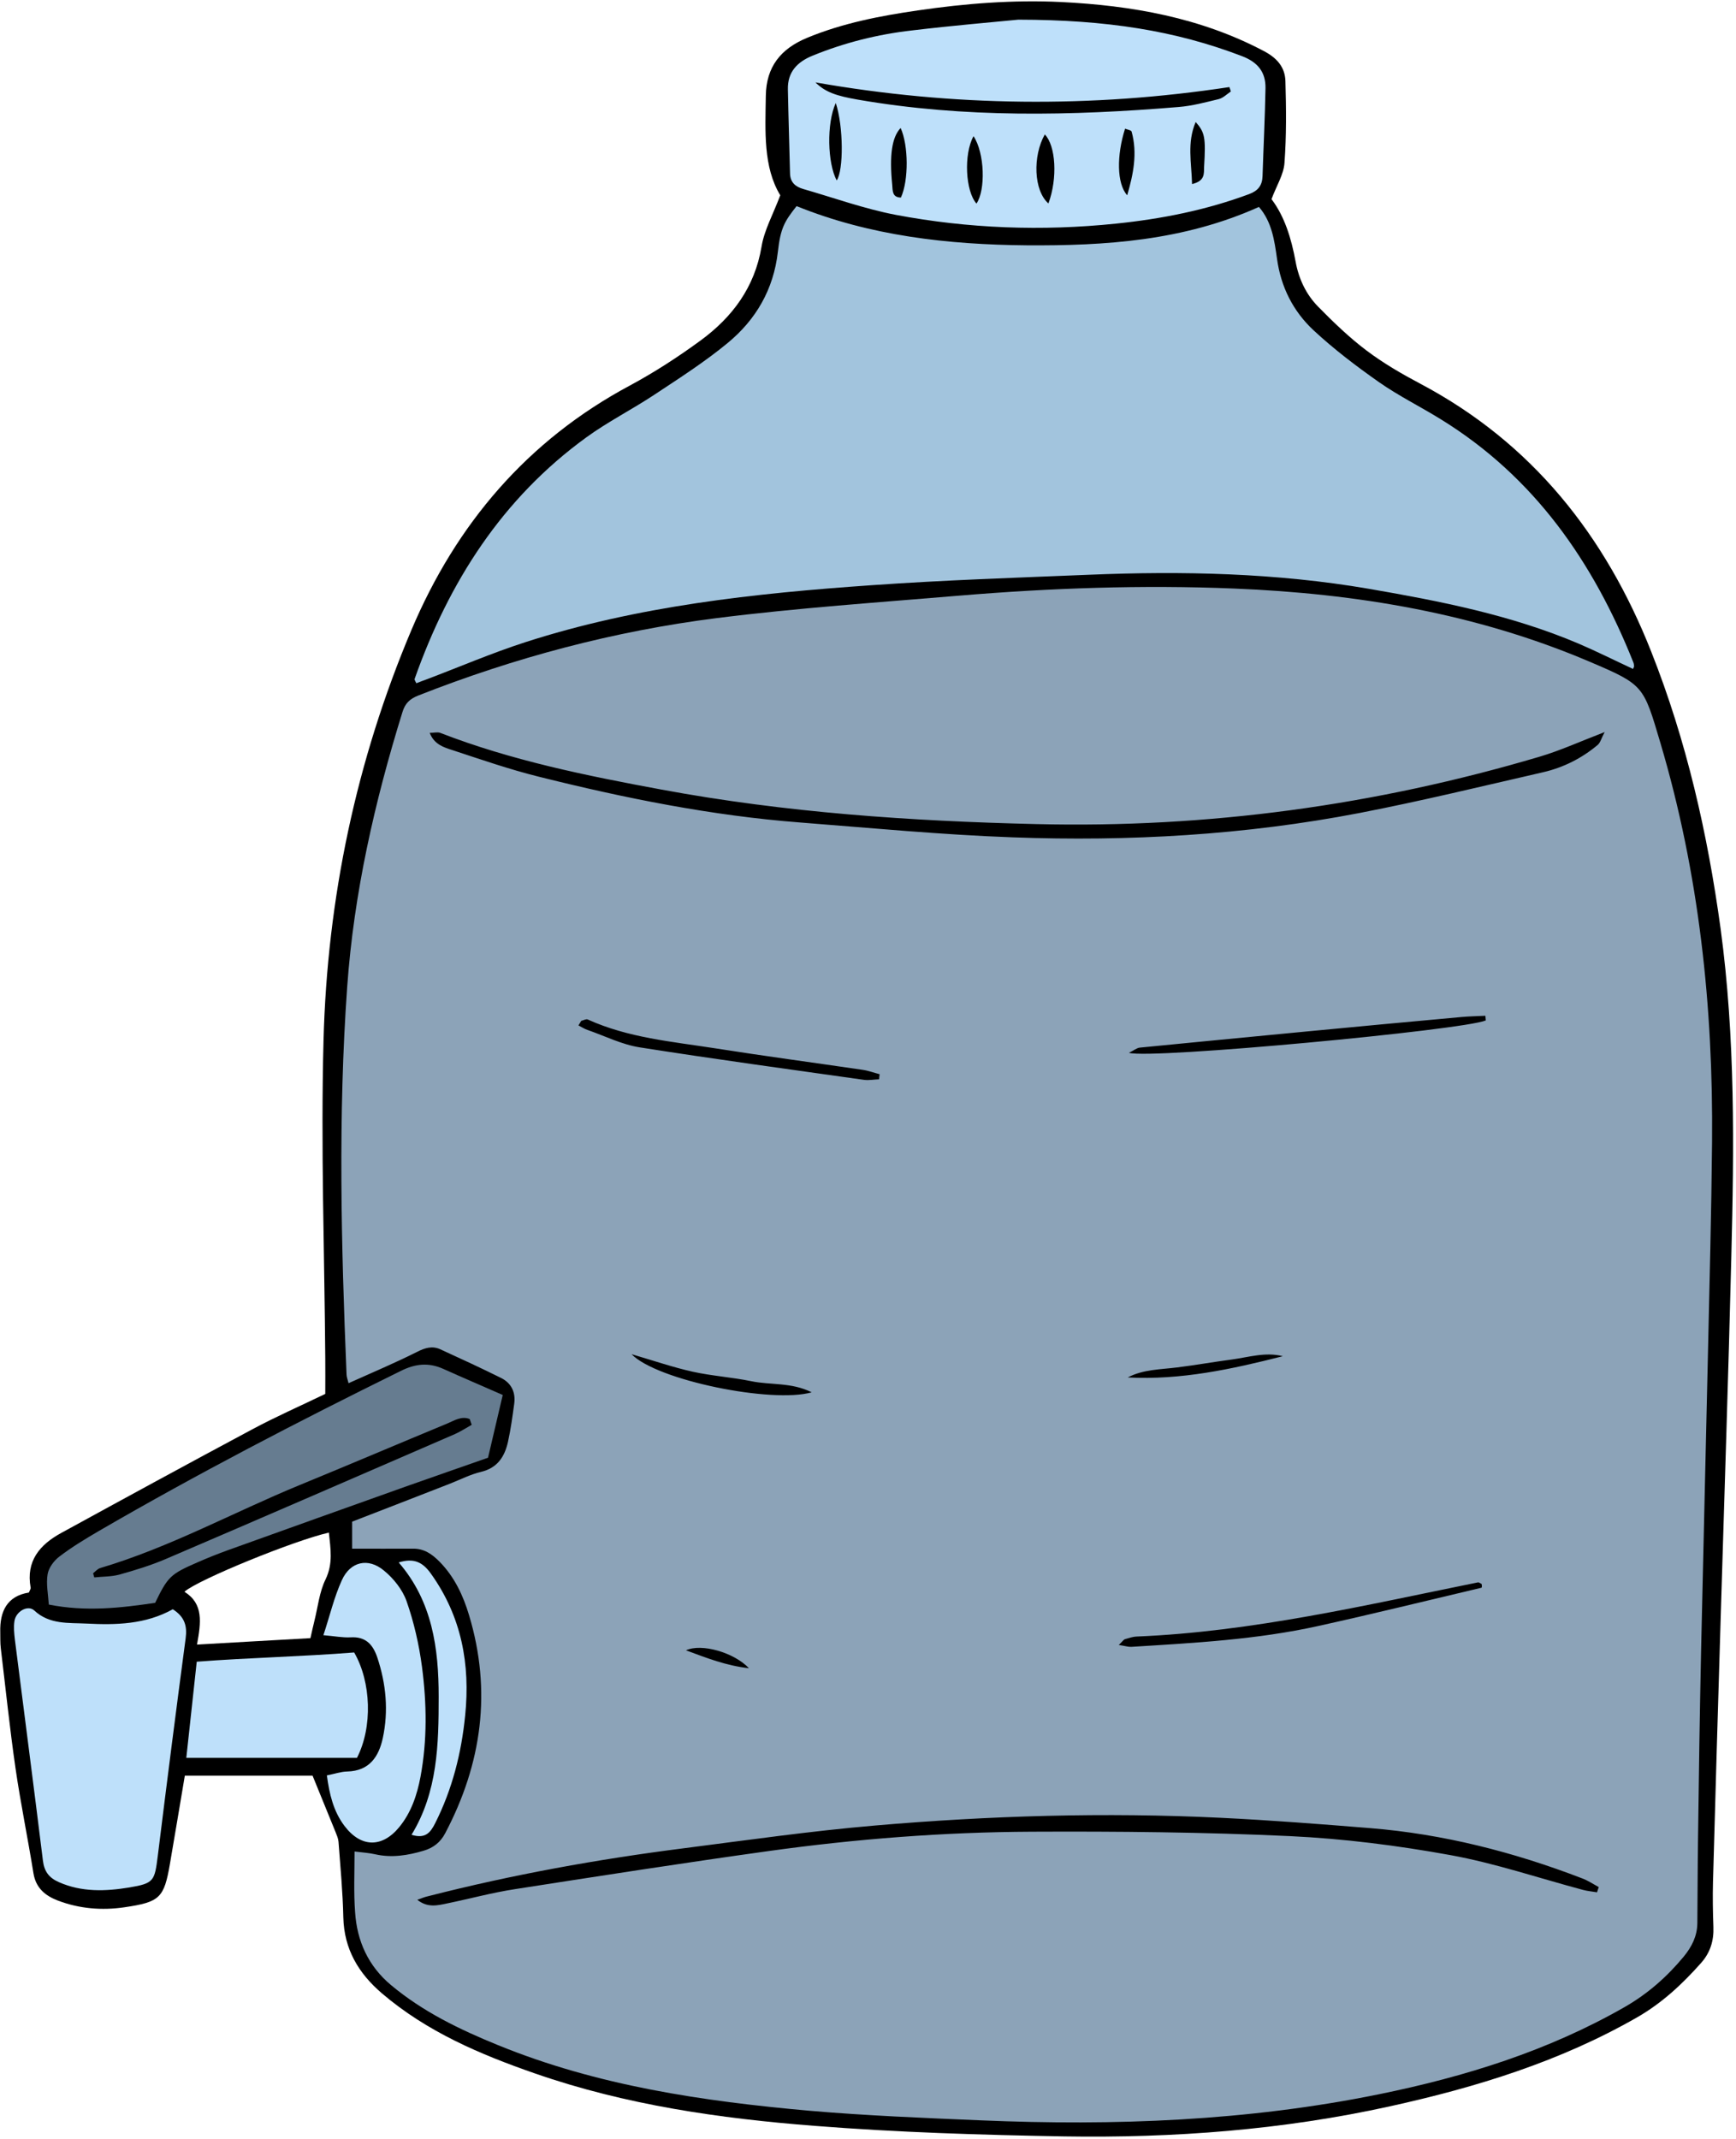
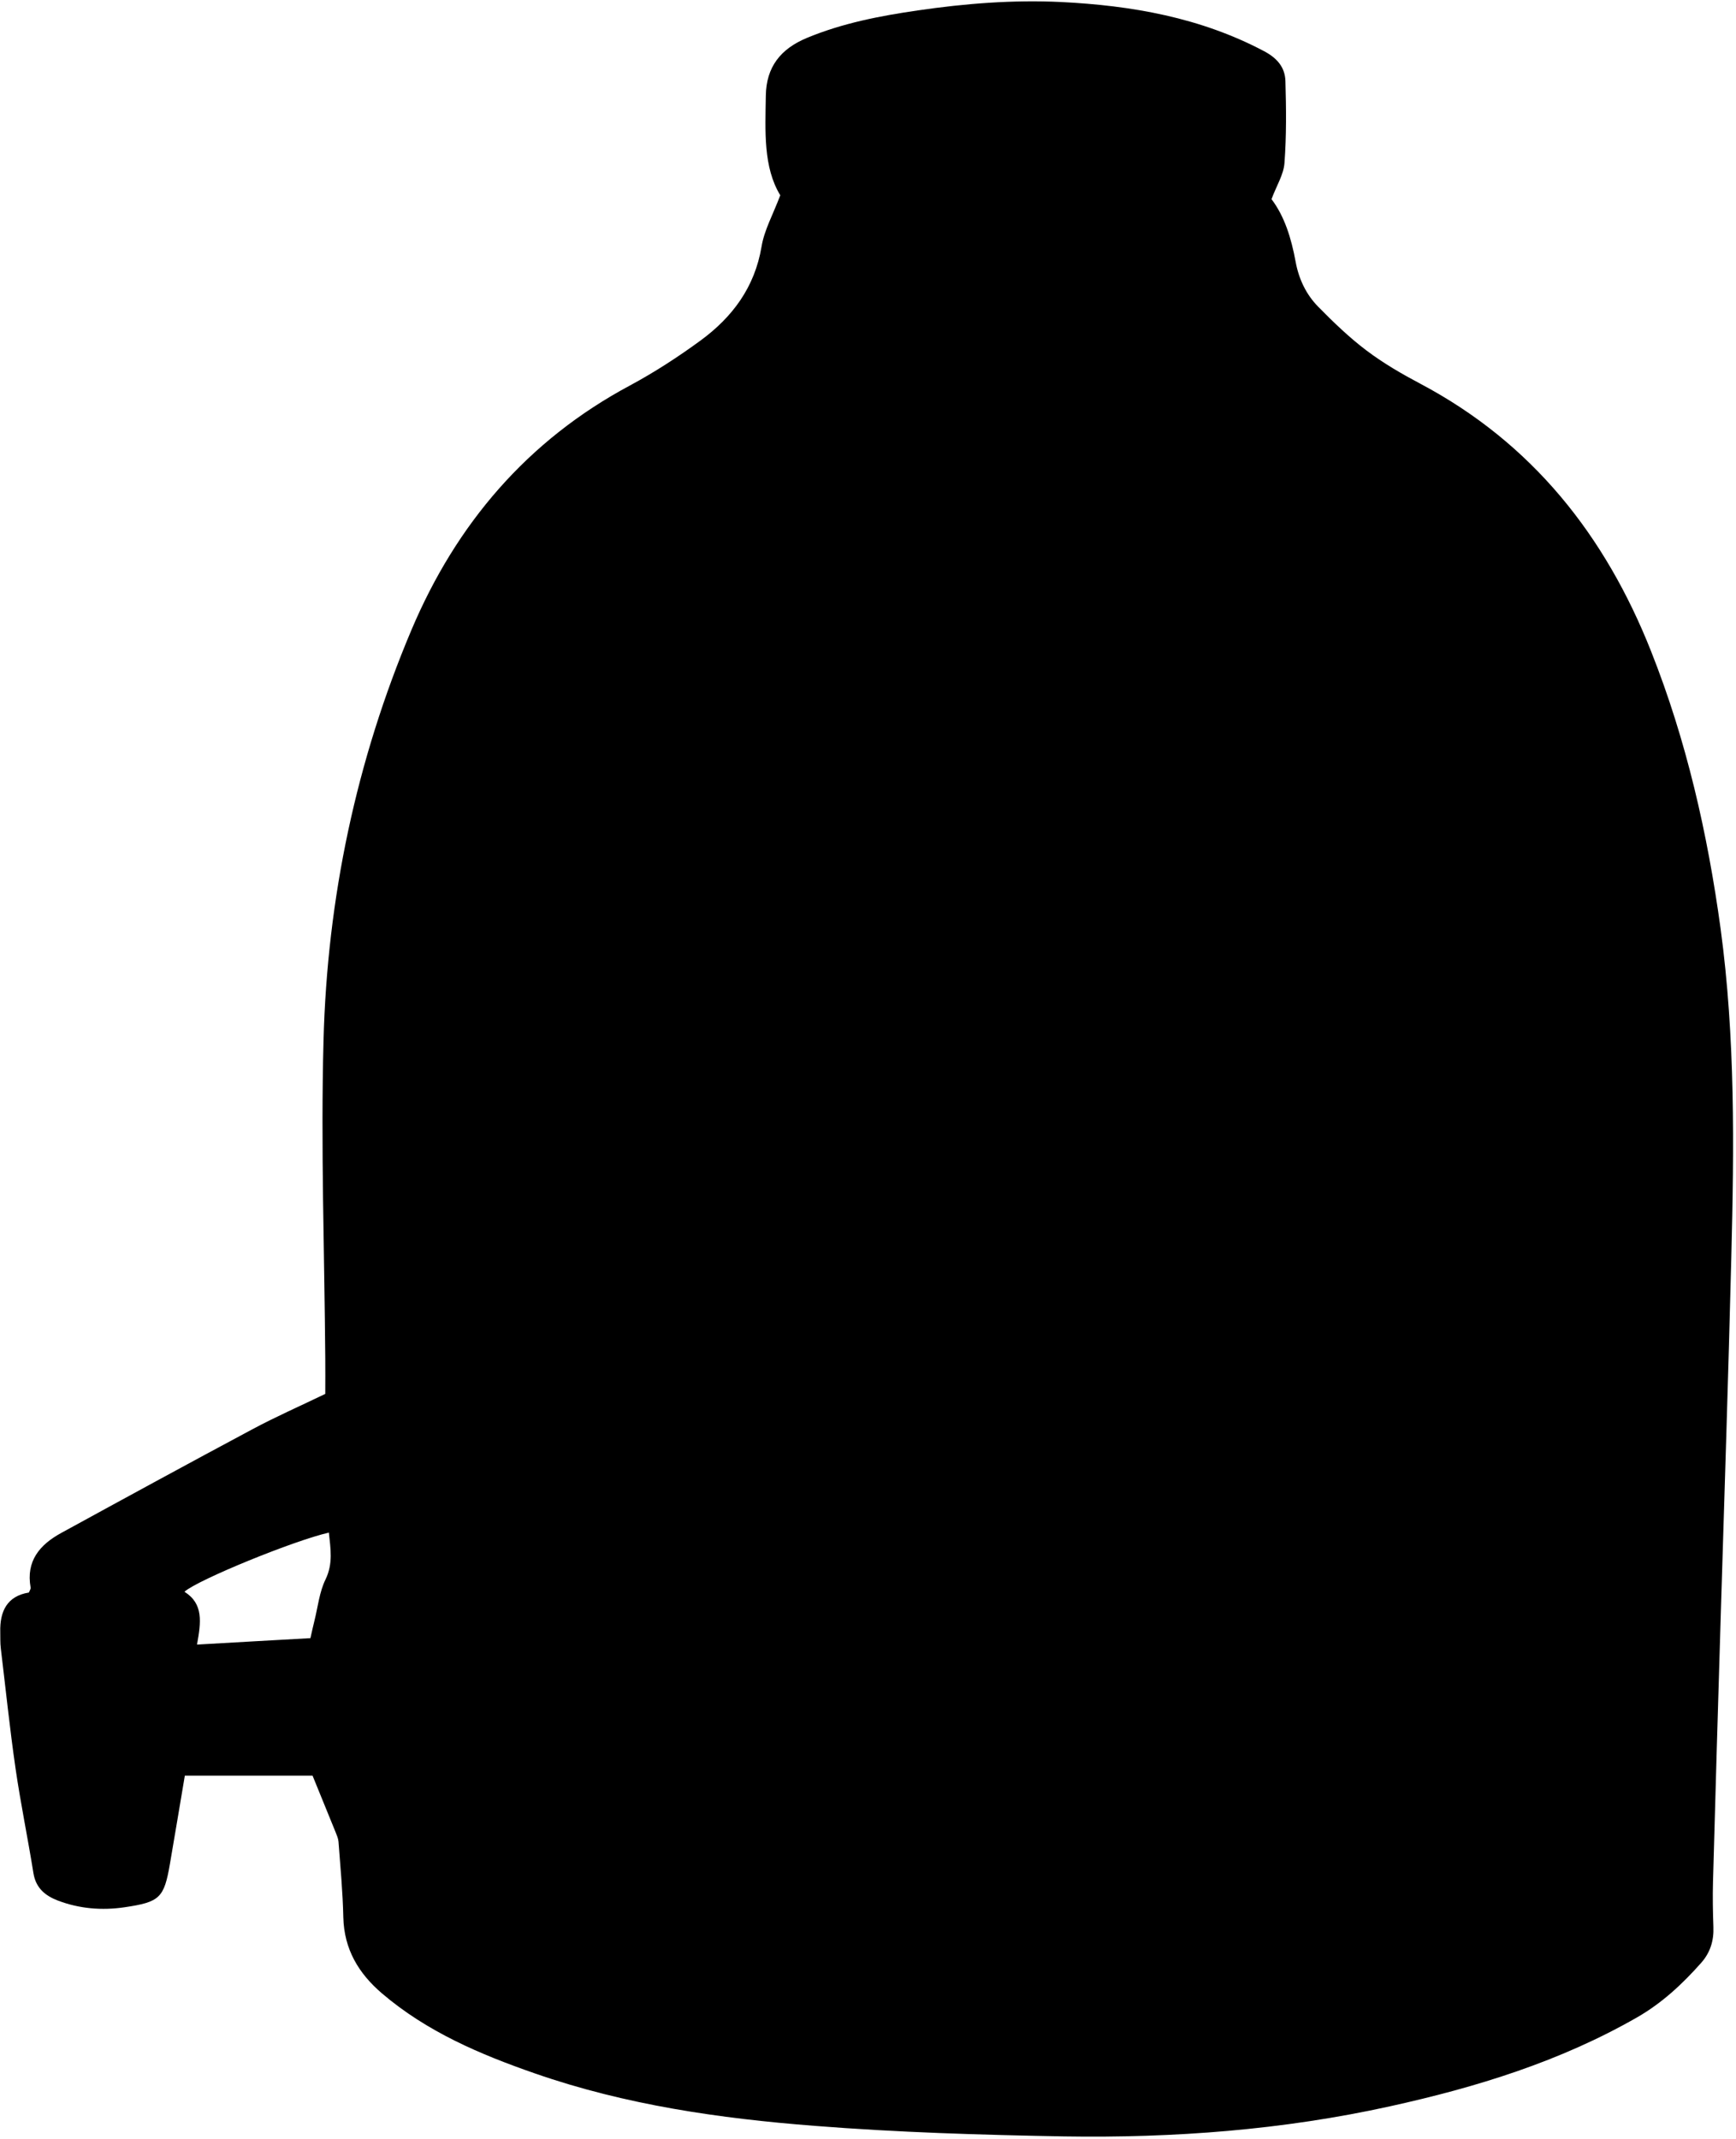
<svg xmlns="http://www.w3.org/2000/svg" fill="#000000" height="159.9" preserveAspectRatio="xMidYMid meet" version="1" viewBox="-0.0 -0.1 129.8 159.9" width="129.8" zoomAndPan="magnify">
  <g id="change1_1">
    <path d="M128.65,69.34c-0.97-7.1-2.55-14.07-5.2-20.75c-3.42-8.64-8.88-15.56-17.23-19.99c-1.4-0.74-2.78-1.54-4.04-2.49 c-1.3-0.98-2.48-2.12-3.62-3.28c-0.91-0.92-1.46-2.1-1.69-3.38c-0.32-1.73-0.82-3.37-1.8-4.66c0.37-1,0.91-1.84,0.97-2.71 c0.15-2.03,0.13-4.08,0.07-6.12c-0.03-1.02-0.61-1.71-1.59-2.23c-4.76-2.52-9.91-3.42-15.2-3.68c-3.58-0.17-7.15,0.11-10.7,0.63 c-2.83,0.41-5.63,0.95-8.3,2.06c-1.94,0.81-3.03,2.15-3.06,4.32c-0.04,2.66-0.2,5.33,1.08,7.44c-0.55,1.46-1.2,2.61-1.4,3.84 c-0.51,3.04-2.18,5.27-4.55,7.01c-1.68,1.23-3.45,2.38-5.29,3.37c-7.68,4.11-12.99,10.37-16.33,18.26 c-4.14,9.79-6.3,20.08-6.58,30.69c-0.21,7.91,0.07,15.84,0.13,23.76c0.01,0.86,0,1.72,0,2.68c-1.82,0.88-3.69,1.7-5.48,2.66 c-4.77,2.55-9.52,5.14-14.27,7.74c-1.59,0.87-2.64,2.09-2.28,4.08c0.02,0.09-0.06,0.19-0.13,0.37c-1.62,0.26-2.18,1.39-2.14,2.95 c0.01,0.41-0.01,0.82,0.04,1.22c0.36,2.99,0.67,5.99,1.1,8.97c0.38,2.62,0.92,5.22,1.34,7.84c0.18,1.12,0.89,1.69,1.83,2.05 c1.61,0.61,3.28,0.75,4.98,0.5c2.64-0.39,2.96-0.69,3.4-3.27c0.37-2.15,0.73-4.31,1.11-6.57c3.29,0,6.53,0,9.55,0 c0.62,1.51,1.17,2.86,1.72,4.22c0.09,0.23,0.2,0.47,0.22,0.72c0.14,1.88,0.32,3.77,0.36,5.66c0.06,2.37,1.13,4.17,2.88,5.67 c3.37,2.88,7.35,4.57,11.47,6c6.76,2.35,13.79,3.36,20.87,3.91c6.21,0.49,12.45,0.68,18.68,0.79c8.19,0.13,16.34-0.48,24.36-2.25 c6.45-1.42,12.73-3.35,18.51-6.67c1.85-1.07,3.36-2.48,4.76-4.06c0.68-0.77,0.95-1.66,0.91-2.68c-0.04-1.12-0.06-2.25-0.03-3.37 c0.18-6.64,0.38-13.28,0.58-19.92c0.27-8.94,0.57-17.88,0.79-26.82C129.66,85.66,129.75,77.47,128.65,69.34z M24.34,117.98 c-0.46,0.94-0.57,2.05-0.83,3.09c-0.1,0.39-0.18,0.78-0.3,1.3c-2.76,0.15-5.48,0.31-8.48,0.48c0.3-1.66,0.5-3.05-0.94-3.95 c1.01-0.9,8.25-3.85,10.8-4.42C24.71,115.66,24.92,116.78,24.34,117.98z M110.79,118.32c-0.09-0.04-0.19-0.14-0.27-0.12 C110.6,118.18,110.7,118.28,110.79,118.32c0.01,0.05,0.02,0.1,0.02,0.15C110.81,118.42,110.8,118.37,110.79,118.32z" />
  </g>
  <g id="change2_1">
-     <path d="M26.51,138.32c0.66,0.08,1.11,0.11,1.55,0.21c1.24,0.28,2.44,0.08,3.62-0.27c0.71-0.21,1.25-0.62,1.61-1.31 c2.74-5.2,3.49-10.63,1.78-16.3c-0.44-1.47-1.09-2.86-2.2-3.99c-0.56-0.57-1.16-0.99-1.99-0.98c-1.48,0.01-2.95,0-4.55,0 c0-0.64,0-1.27,0-2.02c2.41-0.93,4.88-1.89,7.34-2.85c0.76-0.3,1.5-0.68,2.29-0.87c1.23-0.29,1.77-1.13,2.02-2.24 c0.21-0.95,0.34-1.91,0.47-2.87c0.11-0.85-0.22-1.53-0.98-1.91c-1.51-0.75-3.03-1.45-4.56-2.15c-0.6-0.27-1.14-0.1-1.73,0.2 c-1.63,0.82-3.32,1.53-5.12,2.34c-0.08-0.32-0.15-0.49-0.15-0.67c-0.4-9.66-0.64-19.32,0.05-28.97c0.5-7,2.05-13.83,4.13-20.53 c0.2-0.66,0.55-0.99,1.18-1.24c7.21-2.84,14.65-4.82,22.32-5.79c6.03-0.76,12.1-1.17,18.15-1.68c6.83-0.57,13.69-0.81,20.53-0.53 c9.13,0.37,18.08,1.85,26.56,5.46c4.09,1.74,4.04,1.78,5.32,6.09c2.89,9.74,3.95,19.71,3.86,29.83c-0.05,5.32-0.19,10.63-0.31,15.94 c-0.16,7.36-0.35,14.72-0.51,22.08c-0.1,4.7-0.17,9.4-0.23,14.11c-0.03,2.09-0.03,4.18-0.05,6.27c-0.01,0.97-0.42,1.77-1.02,2.5 c-1.25,1.51-2.68,2.77-4.4,3.76c-5.74,3.29-11.96,5.22-18.39,6.53c-9.82,2-19.76,2.37-29.75,1.95c-4.29-0.18-8.58-0.35-12.85-0.72 c-7.95-0.71-15.82-1.86-23.28-4.91c-2.85-1.16-5.6-2.49-7.98-4.48c-1.7-1.42-2.55-3.29-2.69-5.46 C26.44,141.38,26.51,139.9,26.51,138.32z M31.2,141.93c0.78,0.62,1.52,0.42,2.24,0.27c1.7-0.35,3.38-0.81,5.09-1.07 c6.3-0.98,12.6-1.96,18.92-2.84c6.53-0.91,13.11-1.42,19.7-1.45c6.43-0.03,12.88,0.03,19.3,0.33c4.02,0.19,8.04,0.7,12,1.42 c3.35,0.61,6.61,1.72,9.91,2.6c0.34,0.09,0.7,0.12,1.05,0.18c0.04-0.13,0.08-0.26,0.13-0.39c-0.41-0.22-0.81-0.49-1.24-0.65 c-5.12-1.97-10.4-3.32-15.88-3.76c-3.71-0.3-7.43-0.59-11.15-0.77c-8.64-0.42-17.27-0.16-25.87,0.58c-4.78,0.41-9.53,1.09-14.29,1.7 c-6.43,0.82-12.8,1.97-19.09,3.58C31.73,141.72,31.47,141.84,31.2,141.93z M32.13,54.69c0.33,0.86,1.04,1.08,1.7,1.29 c2.13,0.7,4.26,1.44,6.43,1.98c6.44,1.61,12.94,2.92,19.57,3.43c5.29,0.41,10.59,0.92,15.89,1.11c8.7,0.32,17.37-0.17,25.93-1.82 c4.6-0.89,9.16-2,13.74-3.05c1.51-0.35,2.88-1.04,4.07-2.04c0.2-0.17,0.27-0.49,0.52-0.96c-1.82,0.7-3.31,1.38-4.86,1.84 c-12.28,3.64-24.82,5.35-37.63,5.04c-9.4-0.22-18.76-0.86-28.03-2.58c-5.62-1.04-11.21-2.17-16.57-4.25 C32.68,54.62,32.42,54.69,32.13,54.69z M83.65,122.88c0.47,0.07,0.7,0.15,0.93,0.14c4.69-0.29,9.39-0.54,13.99-1.56 c4.08-0.9,8.13-1.9,12.2-2.86c0.02,0,0.03-0.08,0.03-0.13c0-0.05-0.01-0.1-0.02-0.15c-0.09-0.04-0.19-0.13-0.27-0.12 c-8.45,1.71-16.86,3.69-25.52,4.05c-0.3,0.01-0.6,0.12-0.89,0.2C84.02,122.48,83.96,122.58,83.65,122.88z M111.09,76.19 c-0.01-0.12-0.02-0.23-0.03-0.35c-0.58,0.03-1.17,0.04-1.75,0.09c-3.96,0.36-7.93,0.73-11.89,1.11c-4.06,0.39-8.13,0.78-12.19,1.18 c-0.23,0.02-0.45,0.21-0.82,0.39C86.1,79.1,109.38,76.91,111.09,76.19z M65.73,80.59c0.01-0.13,0.02-0.25,0.04-0.38 c-0.43-0.11-0.85-0.27-1.28-0.33c-3.68-0.54-7.36-1.03-11.04-1.61c-3.21-0.5-6.48-0.78-9.5-2.15c-0.12-0.06-0.32,0.06-0.49,0.1 c-0.07,0.11-0.14,0.23-0.21,0.34c0.23,0.12,0.44,0.26,0.68,0.34c1.29,0.45,2.56,1.09,3.89,1.3c5.58,0.88,11.18,1.64,16.78,2.43 C64.97,80.68,65.36,80.6,65.73,80.59z M47.22,101.14c1.9,1.96,10.52,3.7,13.47,2.85c-1.52-0.76-3.08-0.53-4.52-0.83 c-1.45-0.3-2.94-0.39-4.38-0.71C50.35,102.13,48.95,101.65,47.22,101.14z M95.92,101.29c-1.32-0.33-2.56,0.08-3.83,0.25 c-1.36,0.18-2.71,0.42-4.08,0.59c-1.25,0.16-2.53,0.14-3.69,0.75C88.29,103.09,92.11,102.26,95.92,101.29z M56,124.62 c-1.11-1.18-3.55-1.88-4.71-1.34C52.86,123.86,54.27,124.42,56,124.62z" fill="#8ca3b8" />
-   </g>
+     </g>
  <g id="change3_1">
-     <path d="M94.13,15.37c0.97,1.12,1.16,2.52,1.35,3.86c0.29,2.13,1.21,3.94,2.73,5.36c1.53,1.42,3.2,2.69,4.91,3.89 c1.46,1.02,3.08,1.82,4.6,2.76c7,4.31,11.41,10.67,14.4,18.17c0.04,0.09,0.05,0.2,0.06,0.3c0,0.04-0.04,0.09-0.08,0.2 c-1.36-0.63-2.71-1.31-4.09-1.9c-5.02-2.13-10.33-3.17-15.66-4.09c-6.94-1.19-13.93-1.34-20.94-1.05 c-5.41,0.22-10.83,0.4-16.23,0.78c-8.77,0.61-17.51,1.55-25.93,4.27c-2.47,0.8-4.87,1.83-7.3,2.75c-0.27,0.1-0.55,0.2-0.82,0.31 c-0.07-0.15-0.15-0.25-0.13-0.32c2.56-7.25,6.55-13.5,12.85-18.07c1.61-1.17,3.4-2.07,5.06-3.17c1.87-1.24,3.77-2.45,5.5-3.88 c2.11-1.74,3.43-4,3.75-6.81c0.2-1.79,0.5-2.28,1.4-3.42c5.49,2.22,11.3,2.88,17.2,2.93C82.63,18.28,88.48,17.91,94.13,15.37z" fill="#a2c4dd" />
-   </g>
+     </g>
  <g id="change4_1">
-     <path d="M37.59,104.19c-0.39,1.68-0.73,3.11-1.1,4.69c-1.96,0.69-4.02,1.4-6.08,2.13 c-4.47,1.59-8.93,3.19-13.39,4.79c-0.77,0.28-1.52,0.58-2.27,0.91c-2,0.87-2.2,1.06-3.15,3.02c-2.56,0.38-5.17,0.68-7.95,0.13 c-0.05-0.77-0.21-1.54-0.09-2.27c0.08-0.48,0.47-1.01,0.88-1.32c0.93-0.71,1.94-1.32,2.95-1.91c7.37-4.28,14.93-8.2,22.58-11.97 c1.11-0.55,2.1-0.64,3.2-0.14C34.59,102.89,36.04,103.51,37.59,104.19z M35.27,106.42c-0.05-0.14-0.1-0.29-0.15-0.43 c-0.6-0.25-1.15,0.11-1.67,0.33c-3.67,1.52-7.33,3.08-11.01,4.59c-4.99,2.05-9.75,4.68-14.95,6.22c-0.2,0.06-0.36,0.26-0.53,0.39 c0.03,0.1,0.06,0.21,0.09,0.31c0.62-0.07,1.27-0.05,1.87-0.21c1.18-0.33,2.36-0.69,3.48-1.17c7.22-3.09,14.42-6.22,21.62-9.34 C34.44,106.92,34.85,106.66,35.27,106.42z" fill="#667c90" />
-   </g>
+     </g>
  <g id="change5_1">
-     <path d="M76.14,1.37c6.6,0.01,11.75,0.82,16.73,2.73c1.18,0.45,1.77,1.2,1.75,2.39c-0.04,2.19-0.15,4.38-0.22,6.57 c-0.02,0.7-0.33,1.1-1,1.35c-3.22,1.2-6.56,1.86-9.97,2.21c-5.52,0.57-11.02,0.37-16.47-0.66c-2.34-0.45-4.61-1.27-6.9-1.93 c-0.59-0.17-0.98-0.5-0.99-1.18c-0.05-2.09-0.12-4.18-0.16-6.27c-0.03-1.3,0.7-2.05,1.85-2.52c2.38-0.97,4.85-1.59,7.39-1.88 C71.22,1.81,74.32,1.55,76.14,1.37z M60.97,6.06c0.74,0.73,1.56,1.01,3.18,1.29c7.96,1.38,15.97,1.21,23.97,0.55 c1.01-0.08,2.01-0.35,3-0.59c0.33-0.08,0.61-0.37,0.91-0.57C92,6.63,91.96,6.52,91.92,6.41C81.58,7.98,71.27,7.87,60.97,6.06z M78.39,15.11c0.7-1.89,0.55-4.32-0.27-5.16C77.2,11.58,77.29,14.15,78.39,15.11z M72.79,10.08c-0.75,1.36-0.6,4.12,0.22,5.04 C73.7,14.12,73.63,11.34,72.79,10.08z M84.28,14.5c0.46-1.58,0.78-3.15,0.33-4.76c-0.03-0.11-0.32-0.15-0.49-0.22 C83.49,11.5,83.49,13.62,84.28,14.5z M67.34,9.47c-0.65,0.68-0.85,2.02-0.63,4.24c0.04,0.43-0.02,0.95,0.65,0.96 C67.95,13.39,67.93,10.76,67.34,9.47z M62.49,7.6c-0.7,1.53-0.62,4.5,0.07,5.79C63.08,12.64,63.07,9.35,62.49,7.6z M89.13,13.66 c0.99-0.23,0.88-0.8,0.9-1.28c0.13-2.2,0.06-2.58-0.63-3.36C88.74,10.57,89.09,12.05,89.13,13.66z M6.47,121.28 c-1.34-0.07-2.76,0.09-3.91-0.98c-0.48-0.44-1.37,0.07-1.48,0.79c-0.07,0.45-0.02,0.92,0.03,1.37c0.7,5.52,1.42,11.03,2.1,16.55 c0.1,0.81,0.46,1.28,1.19,1.6c1.71,0.76,3.5,0.69,5.26,0.4c1.87-0.31,1.9-0.49,2.14-2.38c0.67-5.42,1.36-10.83,2.08-16.24 c0.12-0.91-0.05-1.6-0.96-2.18C10.87,121.35,8.67,121.39,6.47,121.28z M26.69,131.32c1.18-2.3,1.07-5.67-0.21-7.88 c-3.91,0.31-7.86,0.39-11.77,0.69c-0.27,2.5-0.52,4.77-0.78,7.19C18.32,131.32,22.53,131.32,26.69,131.32z M25.75,136.4 c1.22,1.62,2.8,1.67,4.09,0.11c0.9-1.09,1.34-2.4,1.6-3.77c0.51-2.74,0.47-5.5,0.11-8.24c-0.22-1.66-0.6-3.32-1.15-4.89 c-0.3-0.86-0.97-1.7-1.69-2.29c-1.18-0.99-2.52-0.68-3.15,0.72c-0.58,1.27-0.9,2.66-1.38,4.11c0.84,0.07,1.44,0.19,2.03,0.16 c1.13-0.07,1.67,0.53,2,1.5c0.66,1.98,0.85,4,0.41,6.04c-0.3,1.38-1,2.45-2.66,2.49c-0.49,0.01-0.98,0.19-1.52,0.29 C24.63,134.04,24.93,135.31,25.75,136.4z M32.8,126.74c0,3.55-0.07,7.12-2.03,10.33c1.02,0.32,1.41-0.15,1.77-0.87 c1.28-2.54,1.96-5.24,2.24-8.05c0.39-3.82-0.27-7.4-2.56-10.6c-0.63-0.89-1.3-1.18-2.41-0.84C32.33,119.62,32.8,123.14,32.8,126.74z" fill="#bee0fa" />
-   </g>
+     </g>
</svg>